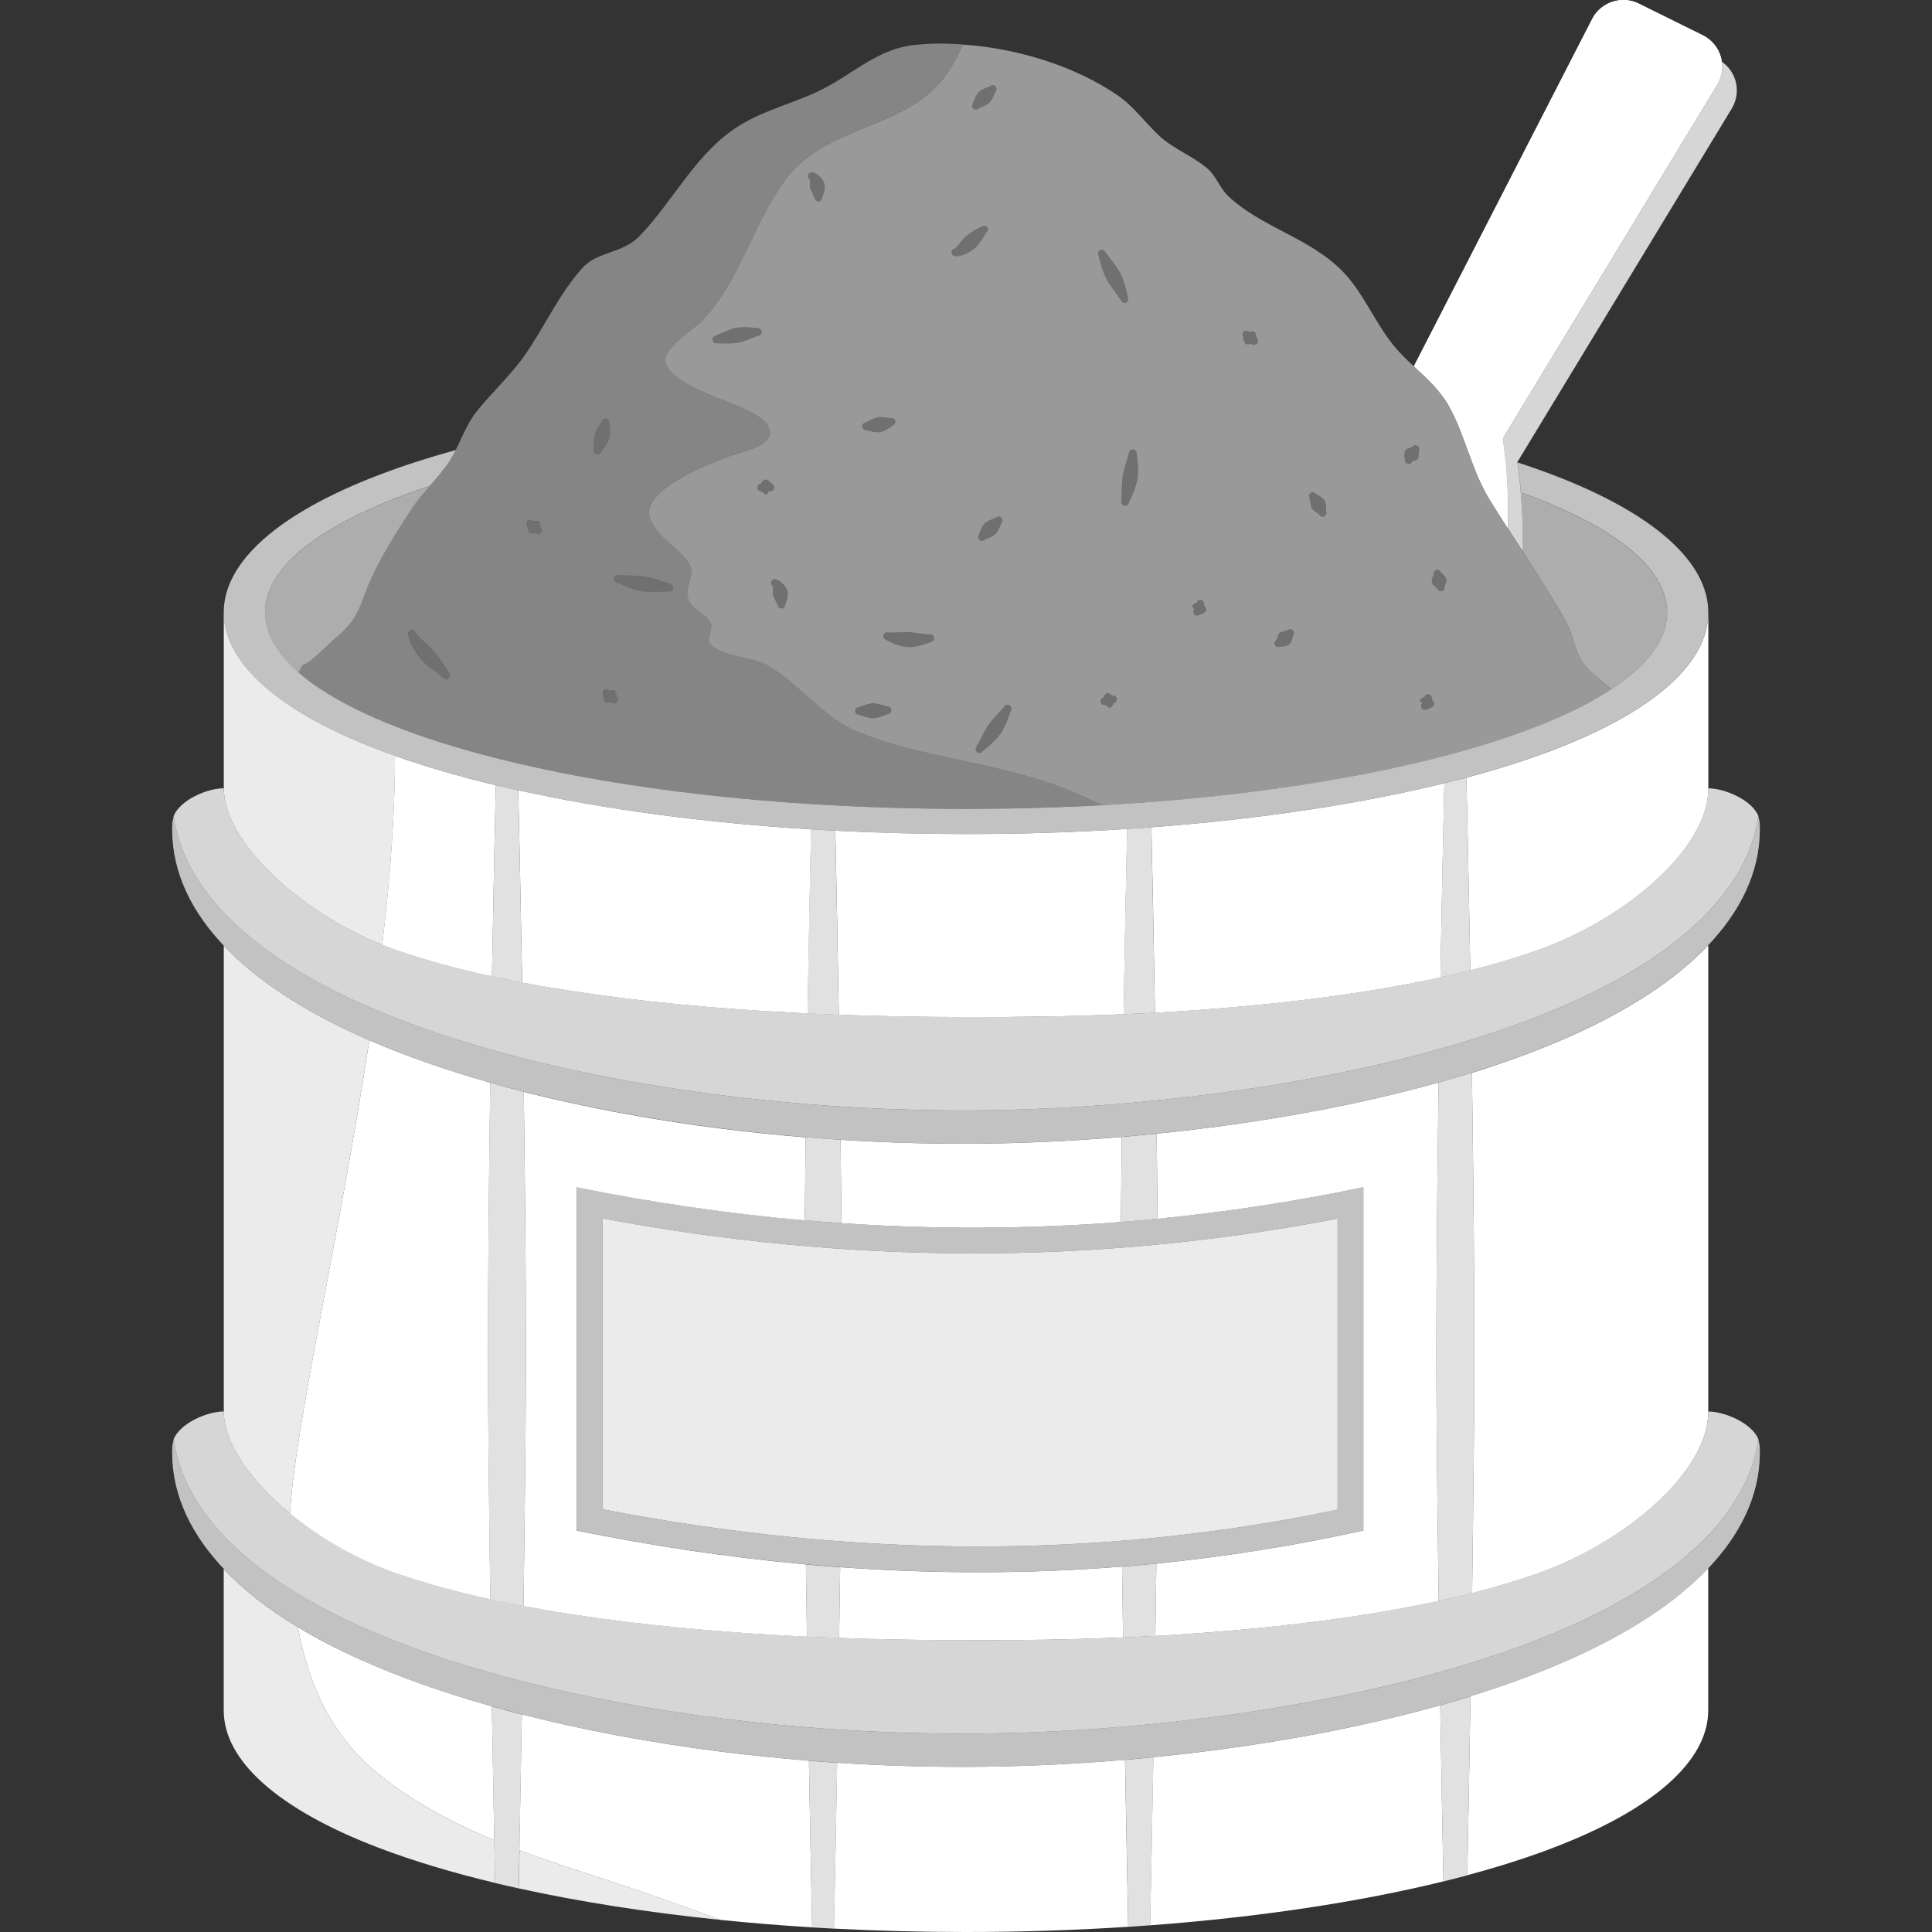
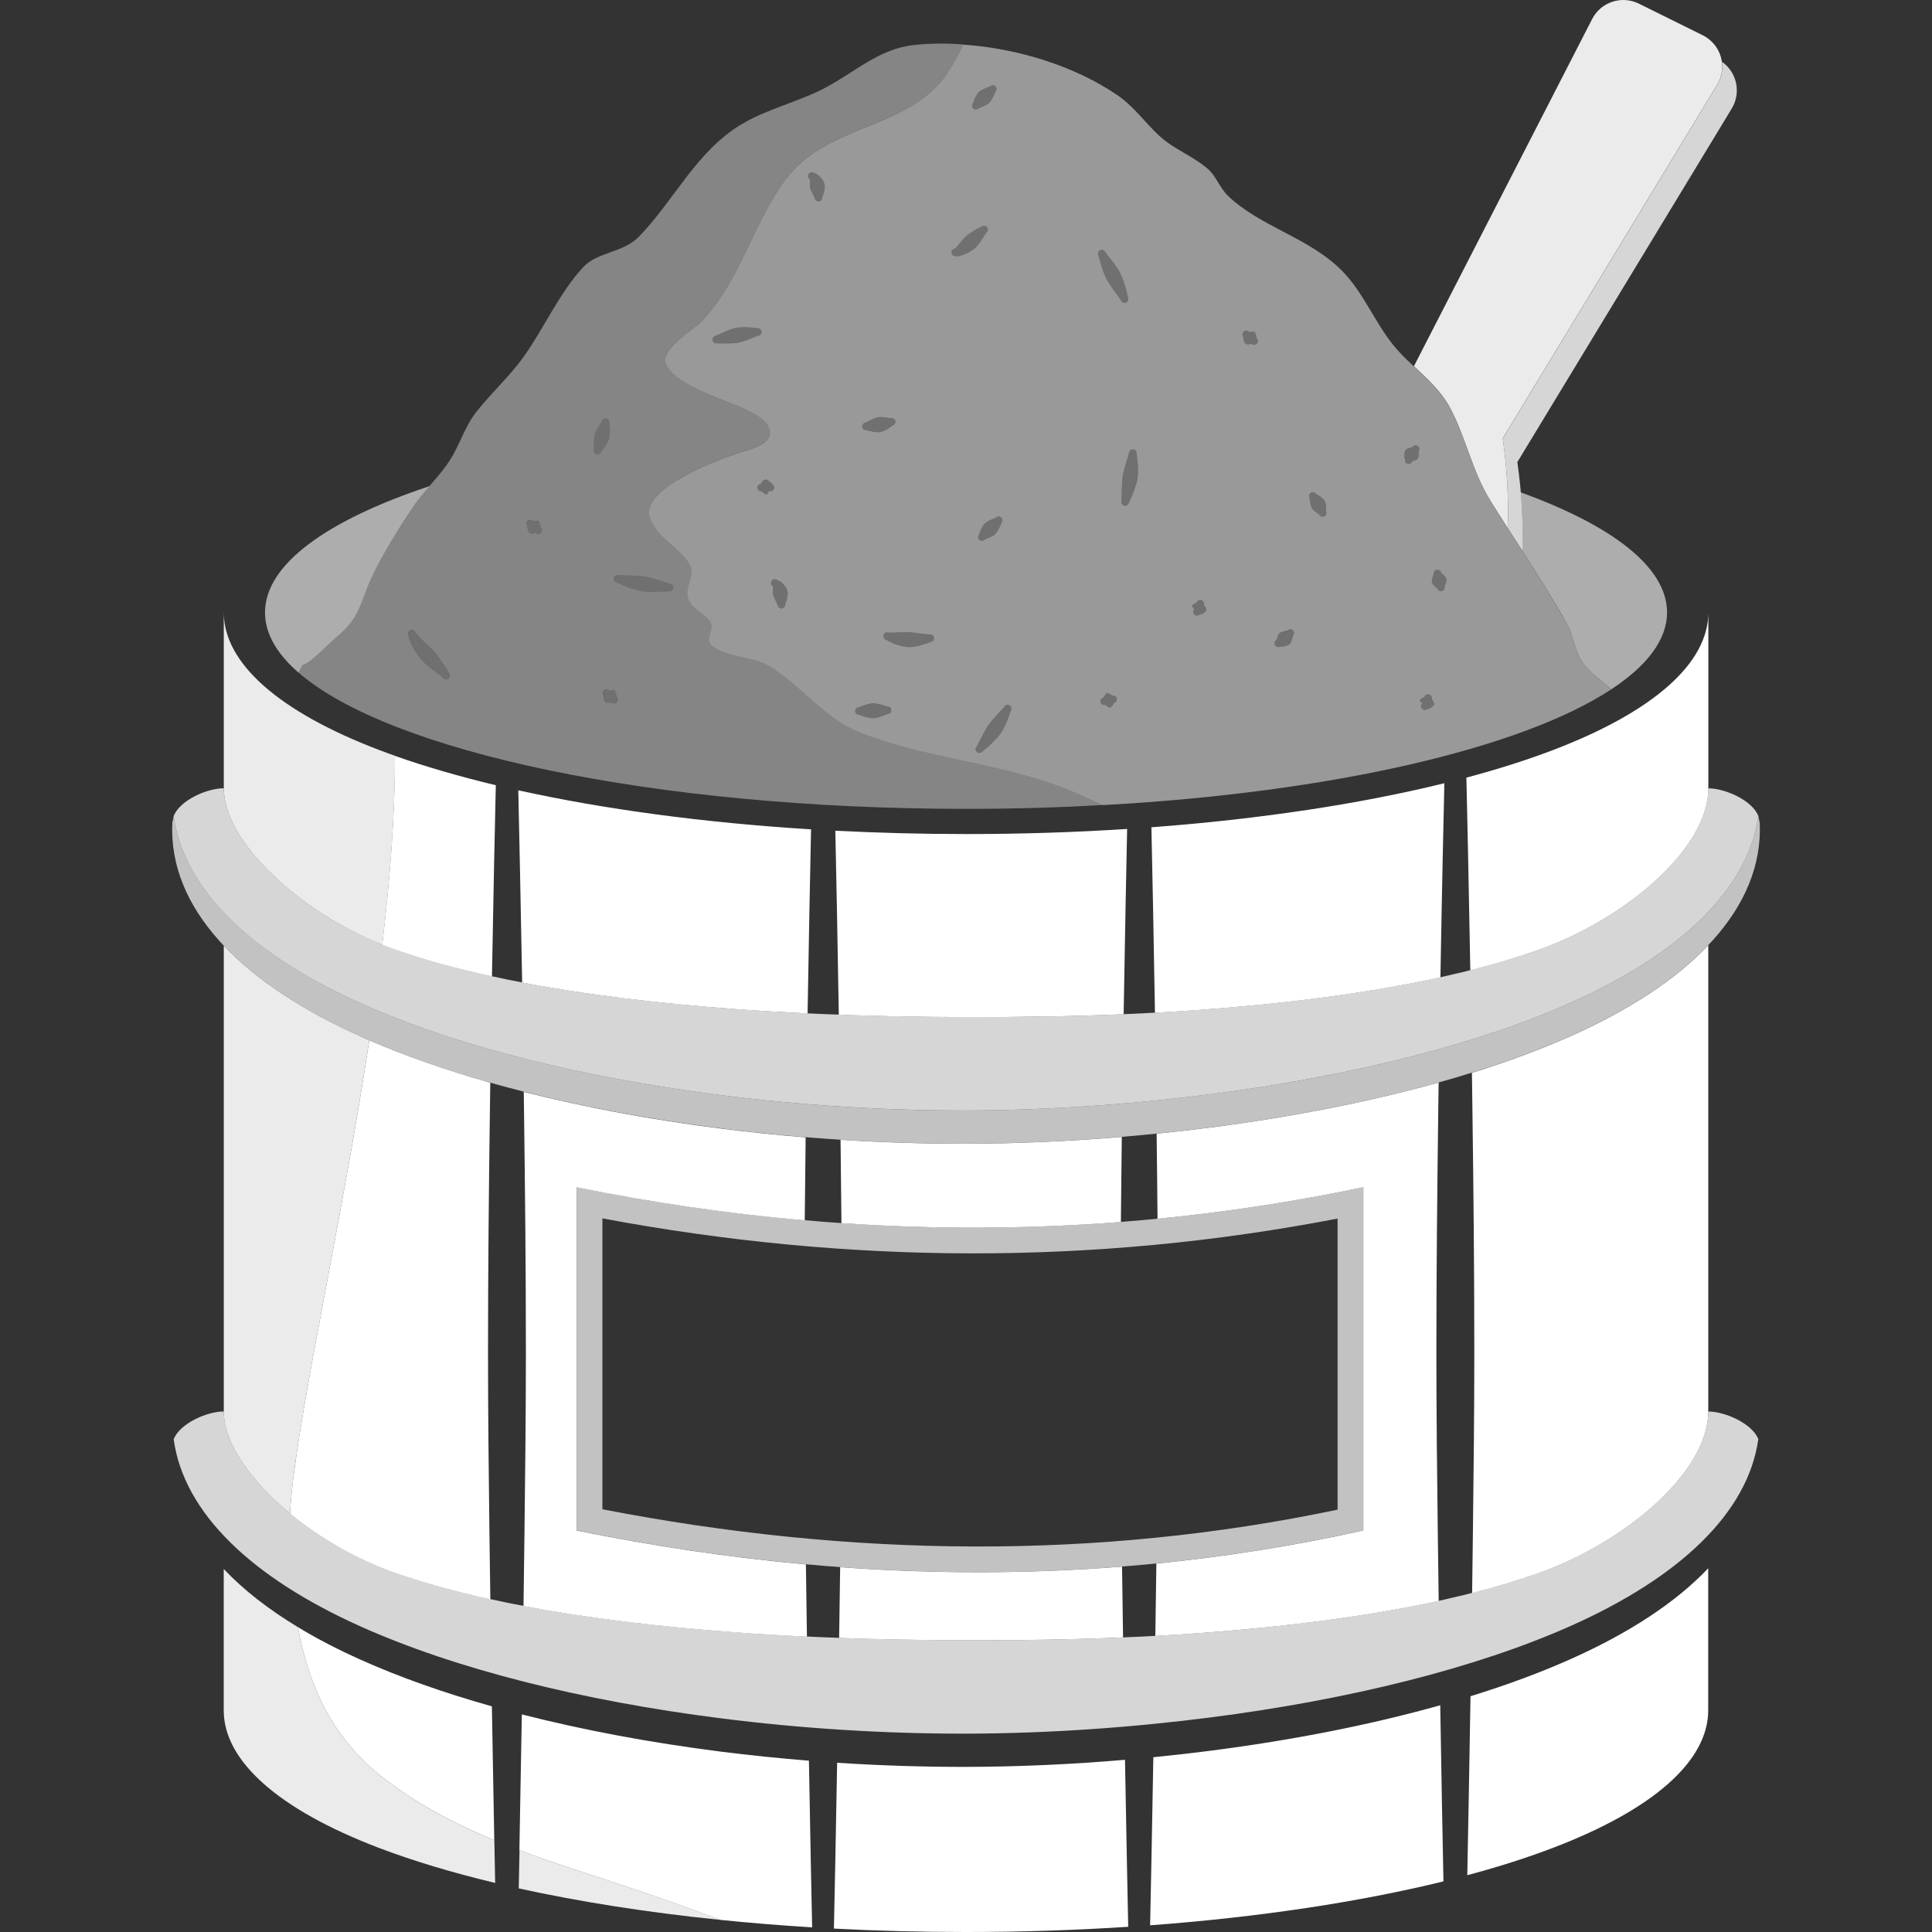
<svg xmlns="http://www.w3.org/2000/svg" viewBox="0 0 300 300">
  <rect x="0" y="0" width="300" height="300" fill="#333333" stroke="none" />
  <g fill="#fff" fill-rule="evenodd">
    <path d="m 207.7 189.23 v 45.19 c -37.45 7.85 -75.53 7.42 -114.16 -.06 v -45.17 c 38.19 7.14 76.25 7.34 114.16 .03 z m 4 -4.89 c -40.56 8.51 -81.28 8.26 -122.16 0 v 53.3 c 41.37 8.42 82.13 8.89 122.16 0 z" opacity=".7" />
-     <path d="m 207.7 189.23 v 45.19 c -37.45 7.85 -75.53 7.42 -114.16 -.06 v -45.17 c 38.19 7.14 76.25 7.34 114.16 .03 z" opacity=".9" />
    <path d="m 227.7 120.74 c .13 5.62 .37 16.36 .61 29.93 3.67 -.92 7.13 -1.95 10.37 -3.09 13.7 -4.82 26.59 -15.79 26.59 -25.16 v -27.31 c 0 7.88 -8.56 15.41 -24.02 21.32 -4.05 1.55 -8.58 2.99 -13.55 4.32 z m -166.37 -3.37 c 4.68 1.66 9.92 3.18 15.66 4.56 -.14 6.02 -.37 16.58 -.6 29.69 -5.4 -1.18 -10.44 -2.55 -15.01 -4.15 -.68 -.24 -1.36 -.49 -2.03 -.76 1.21 -10.19 1.98 -20.17 1.98 -29.34 z m 162.94 4.25 c -12.92 3.18 -28.41 5.56 -45.48 6.84 .16 7.2 .36 17.19 .55 28.8 2.29 -.12 4.56 -.27 6.81 -.43 13.52 -.99 26.31 -2.61 37.52 -5.07 .23 -13.4 .47 -24.15 .61 -30.14 z m -143.79 1.1 c .14 6.29 .37 16.86 .6 29.85 10.03 1.91 21.15 3.23 32.81 4.1 3.79 .28 7.63 .51 11.51 .7 .19 -11.48 .39 -21.39 .54 -28.59 -16.86 -1.04 -32.31 -3.16 -45.45 -6.06 z m 94.54 6 c -8.05 .52 -16.42 .79 -25.01 .79 -6.93 0 -13.71 -.18 -20.3 -.52 .16 7.22 .35 17.12 .54 28.58 6.53 .24 13.14 .35 19.76 .36 8.21 .02 16.42 -.1 24.47 -.44 .19 -11.56 .39 -21.54 .54 -28.77 z m -.82 47.82 c -7.96 .67 -16.08 1.04 -24.2 1.06 -6.52 .01 -13.04 -.2 -19.48 -.61 .05 4.22 .1 8.55 .14 12.94 14.49 .99 28.95 .94 43.39 -.18 .04 -4.48 .09 -8.9 .14 -13.21 z m 54.36 -9.97 c .03 1.97 .06 3.98 .08 6.01 .16 11.84 .29 24.64 .29 37.44 0 9.49 -.11 18.98 -.22 28.08 -.04 3.14 -.08 6.24 -.12 9.27 3.56 -.9 6.93 -1.91 10.08 -3.01 13.7 -4.82 26.59 -15.79 26.59 -25.16 v -72.42 c -5.02 5.3 -12.26 10.04 -21.31 14.08 -4.67 2.08 -9.83 4 -15.39 5.73 z m -171.23 -5.03 c 5.64 2.44 11.96 4.64 18.8 6.58 -.02 1.47 -.04 2.96 -.06 4.46 -.16 11.84 -.29 24.64 -.29 37.44 0 9.49 .11 18.98 .22 28.08 .04 3.48 .09 6.9 .14 10.24 -5.31 -1.17 -10.26 -2.52 -14.76 -4.09 -5.92 -2.07 -11.7 -5.41 -16.35 -9.23 .73 -13.48 7.72 -43.14 12.31 -73.46 z m 166.07 6.55 c -10.74 3 -22.75 5.36 -35.42 6.99 -2.76 .35 -5.56 .68 -8.38 .96 .05 4.31 .11 8.73 .14 13.21 10.66 -1.04 21.32 -2.67 31.96 -4.9 v 53.3 c -10.66 2.37 -21.37 4.07 -32.14 5.14 -.05 3.84 -.1 7.6 -.16 11.24 2.26 -.12 4.51 -.27 6.73 -.43 13.42 -.99 26.12 -2.58 37.27 -5.01 -.05 -3.42 -.1 -6.93 -.14 -10.49 -.11 -9.1 -.22 -18.59 -.22 -28.08 0 -12.8 .14 -25.6 .29 -37.44 .02 -1.51 .04 -3.01 .06 -4.49 z m -142.07 1.43 c .01 1.01 .03 2.03 .04 3.06 .16 11.84 .29 24.64 .29 37.44 0 9.49 -.11 18.98 -.22 28.08 -.05 3.84 -.1 7.62 -.15 11.29 9.97 1.89 21.01 3.19 32.58 4.06 3.76 .28 7.58 .51 11.43 .69 -.06 -3.64 -.11 -7.39 -.16 -11.22 -11.82 -1.07 -23.69 -2.84 -35.61 -5.26 v -53.3 c 11.82 2.39 23.63 4.11 35.43 5.14 .04 -4.38 .09 -8.69 .14 -12.89 -4.42 -.36 -8.8 -.82 -13.1 -1.36 -10.84 -1.37 -21.19 -3.3 -30.67 -5.71 z m 92.91 73.74 c -14.51 1.15 -29.1 1.16 -43.78 .09 -.05 3.76 -.1 7.43 -.16 10.99 6.51 .24 13.1 .34 19.69 .36 8.19 .02 16.37 -.1 24.4 -.44 -.05 -3.56 -.11 -7.24 -.16 -11 z m -127.98 9.4 c 2.95 1.79 6.21 3.48 9.74 5.06 6.03 2.71 12.9 5.13 20.38 7.24 .13 7.87 .26 14.93 .37 20.8 -6.17 -2.56 -12.14 -5.67 -17.54 -9.94 -7.6 -6 -11.26 -13.97 -12.95 -23.16 z m 182.08 10.74 c -.18 11.13 -.36 20.75 -.5 27.78 4.9 -1.31 9.38 -2.74 13.39 -4.28 15.46 -5.91 24.02 -13.44 24.02 -21.32 v -22.06 c -5.02 5.3 -12.26 10.04 -21.31 14.08 -4.72 2.11 -9.96 4.05 -15.6 5.79 z m -4.7 1.39 c -10.8 3.04 -22.91 5.42 -35.67 7.06 -2.93 .38 -5.89 .71 -8.88 1.01 -.2 11.66 -.39 20.9 -.5 26.1 17.09 -1.27 32.61 -3.65 45.55 -6.82 -.14 -6.82 -.32 -16.3 -.5 -27.35 z m -142.99 22.51 c .11 -5.86 .24 -13.03 .38 -21.09 9.57 2.45 20.02 4.4 30.97 5.79 4.46 .56 9.01 1.03 13.61 1.4 .2 11.65 .39 20.82 .5 25.88 -4.88 -.3 -9.63 -.69 -14.25 -1.16 -5.54 -2.09 -11.11 -4.05 -16.73 -5.89 -4.79 -1.57 -9.67 -3.12 -14.48 -4.93 z m 94.05 -14.04 c -8.12 .7 -16.41 1.08 -24.71 1.1 -6.7 .01 -13.39 -.21 -20 -.64 -.2 11.65 -.39 20.79 -.5 25.75 6.65 .35 13.5 .53 20.5 .53 8.66 0 17.1 -.28 25.2 -.81 -.11 -5.09 -.29 -14.28 -.5 -25.93 z" />
    <path d="m 59.35 146.7 c -12.92 -5.17 -24.6 -16.03 -24.6 -24.29 v -27.31 c 0 7.88 8.56 15.41 24.02 21.32 .84 .32 1.69 .63 2.57 .94 0 9.16 -.77 19.14 -1.98 29.34 z m -14.32 88.3 c -6.11 -5.02 -10.28 -10.89 -10.28 -15.82 v -72.33 c 5.01 5.3 12.24 10.05 21.26 14.1 .44 .2 .88 .39 1.33 .59 -4.59 30.32 -11.57 59.98 -12.31 73.46 z m 31.73 50.76 c .05 2.42 .09 4.63 .13 6.62 -6.77 -1.62 -12.86 -3.46 -18.13 -5.47 -15.46 -5.91 -24.02 -13.44 -24.02 -21.32 v -21.96 c 3.05 3.23 6.92 6.25 11.52 9.03 1.69 9.19 5.35 17.16 12.95 23.16 5.4 4.27 11.37 7.39 17.54 9.94 z m 3.9 1.54 c 4.8 1.81 9.68 3.36 14.48 4.93 5.62 1.84 11.19 3.79 16.73 5.89 -11.4 -1.16 -21.95 -2.83 -31.32 -4.89 .04 -1.78 .08 -3.76 .12 -5.92 z" opacity=".9" />
-     <path d="m 227.7 120.74 c -1.12 .3 -2.27 .59 -3.43 .88 -.14 5.98 -.38 16.74 -.61 30.14 1.58 -.35 3.13 -.71 4.65 -1.09 -.24 -13.57 -.48 -24.3 -.61 -29.93 z m -150.71 1.18 c -.14 6.02 -.37 16.58 -.6 29.69 1.53 .33 3.09 .65 4.68 .96 -.22 -12.98 -.45 -23.56 -.6 -29.85 -1.18 -.26 -2.34 -.53 -3.49 -.8 z m 101.79 6.54 c -1.25 .09 -2.5 .18 -3.77 .26 -.16 7.23 -.36 17.21 -.54 28.77 1.63 -.07 3.24 -.14 4.86 -.23 -.19 -11.6 -.39 -21.6 -.55 -28.8 z m -52.86 .32 c -.16 7.2 -.35 17.11 -.54 28.59 1.61 .08 3.23 .14 4.86 .2 -.19 -11.45 -.38 -21.36 -.54 -28.58 -1.27 -.07 -2.53 -.14 -3.78 -.22 z m 53.67 47.26 c -1.79 .18 -3.59 .35 -5.4 .5 -.05 4.31 -.1 8.73 -.14 13.21 1.9 -.15 3.79 -.31 5.69 -.5 -.04 -4.48 -.09 -8.9 -.14 -13.21 z m -54.49 .55 c -.05 4.21 -.1 8.52 -.14 12.89 1.9 .17 3.8 .31 5.7 .44 -.04 -4.39 -.09 -8.72 -.14 -12.94 -1.81 -.12 -3.62 -.25 -5.42 -.4 z m 103.45 -10.02 c -1.69 .52 -3.41 1.03 -5.16 1.52 -.02 1.48 -.04 2.98 -.06 4.49 -.16 11.84 -.29 24.64 -.29 37.44 0 9.49 .11 18.98 .22 28.08 .05 3.57 .09 7.07 .14 10.49 1.77 -.39 3.5 -.79 5.19 -1.22 .04 -3.04 .08 -6.13 .12 -9.27 .11 -9.1 .22 -18.59 .22 -28.08 0 -12.8 -.14 -25.6 -.29 -37.44 -.03 -2.03 -.06 -4.04 -.08 -6.01 z m -152.43 1.55 c -.02 1.47 -.04 2.96 -.06 4.46 -.16 11.84 -.29 24.64 -.29 37.44 0 9.49 .11 18.98 .22 28.08 .04 3.48 .09 6.9 .14 10.24 1.69 .37 3.41 .72 5.16 1.05 .05 -3.68 .1 -7.45 .15 -11.29 .11 -9.1 .22 -18.59 .22 -28.08 0 -12.8 -.14 -25.6 -.29 -37.44 -.01 -1.03 -.03 -2.05 -.04 -3.06 -1.77 -.45 -3.5 -.91 -5.2 -1.4 z m 103.43 74.67 c -1.77 .18 -3.55 .33 -5.32 .48 .05 3.76 .1 7.44 .16 11 1.68 -.07 3.35 -.15 5.01 -.24 .05 -3.64 .11 -7.4 .16 -11.24 z m -54.41 .13 c .05 3.84 .1 7.59 .16 11.22 1.66 .08 3.33 .15 5 .21 .05 -3.56 .11 -7.24 .16 -10.99 -1.77 -.13 -3.54 -.28 -5.32 -.44 z m 103.2 20.49 c -1.54 .48 -3.1 .94 -4.7 1.39 .18 11.05 .36 20.52 .5 27.35 1.26 -.31 2.49 -.63 3.7 -.95 .14 -7.03 .32 -16.65 .5 -27.78 z m -151.96 1.56 c .18 11.11 .36 20.62 .5 27.42 1.2 .29 2.42 .57 3.66 .84 .13 -6.6 .31 -15.98 .49 -27.01 -1.58 -.4 -3.12 -.82 -4.65 -1.25 z m 102.71 7.89 c -1.46 .15 -2.92 .28 -4.39 .41 .2 11.65 .39 20.84 .5 25.93 1.14 -.07 2.27 -.15 3.4 -.24 .11 -5.2 .3 -14.44 .5 -26.1 z m -53.48 .55 c .2 11.65 .39 20.82 .5 25.88 1.12 .07 2.25 .13 3.39 .19 .11 -4.97 .29 -14.1 .5 -25.75 -1.46 -.1 -2.92 -.2 -4.38 -.32 z" opacity=".85" />
    <path d="m 273.03 126.68 c -1.59 11.44 -12.17 21.46 -29.08 29 -14.73 6.57 -34.4 11.47 -55.97 14.23 -12.25 1.57 -25.11 2.49 -37.98 2.52 s -25.74 -.82 -37.99 -2.37 c -21.59 -2.73 -41.27 -7.67 -56 -14.27 -16.9 -7.58 -27.47 -17.63 -29.04 -29.07 l -.21 1.03 c -.63 13.15 10.35 24.72 29.25 33.2 14.73 6.61 34.41 11.54 56 14.27 12.25 1.55 25.12 2.39 37.99 2.37 12.87 -.03 25.73 -.95 37.98 -2.52 21.57 -2.77 41.24 -7.66 55.97 -14.23 18.89 -8.43 29.89 -19.95 29.3 -33.08 z" opacity=".7" />
    <path d="m 26.97 126.72 c 1.57 11.45 12.14 21.5 29.04 29.07 14.73 6.61 34.41 11.54 56 14.27 12.25 1.55 25.12 2.39 37.99 2.37 12.87 -.03 25.73 -.95 37.98 -2.52 21.57 -2.77 41.24 -7.66 55.97 -14.23 16.9 -7.54 27.49 -17.56 29.08 -29 -1 -2.44 -5.19 -4.27 -7.77 -4.27 0 9.38 -12.88 20.34 -26.59 25.16 -14.05 4.94 -32.5 7.78 -52.53 9.25 -11.7 .86 -23.91 1.13 -36.14 1.1 -12.22 -.03 -24.43 -.38 -36.12 -1.26 -20.02 -1.51 -38.45 -4.3 -52.5 -9.21 -13.7 -4.79 -26.63 -16.36 -26.63 -25.05 -2.6 0 -6.81 1.85 -7.78 4.31 z" opacity=".8" />
    <path d="m 26.97 223.49 c 1.57 11.45 12.14 21.5 29.04 29.07 14.73 6.61 34.41 11.54 56 14.27 12.25 1.55 25.12 2.39 37.99 2.37 12.87 -.03 25.73 -.95 37.98 -2.52 21.57 -2.77 41.24 -7.66 55.97 -14.23 16.9 -7.54 27.49 -17.56 29.08 -29 -1 -2.44 -5.19 -4.27 -7.77 -4.27 0 9.38 -12.88 20.34 -26.59 25.16 -14.05 4.94 -32.5 7.78 -52.53 9.25 -11.7 .86 -23.91 1.13 -36.14 1.1 -12.22 -.03 -24.43 -.38 -36.12 -1.26 -20.02 -1.51 -38.45 -4.3 -52.5 -9.21 -13.7 -4.79 -26.63 -16.36 -26.63 -25.05 -2.6 0 -6.81 1.85 -7.78 4.31 z" opacity=".8" />
-     <path d="m 273.03 223.45 c -1.59 11.44 -12.17 21.46 -29.08 29 -14.73 6.57 -34.4 11.47 -55.97 14.23 -12.25 1.57 -25.11 2.49 -37.98 2.52 s -25.74 -.82 -37.99 -2.37 c -21.59 -2.73 -41.27 -7.67 -56 -14.27 -16.9 -7.58 -27.47 -17.63 -29.04 -29.07 l -.21 1.03 c -.63 13.15 10.35 24.72 29.25 33.2 14.73 6.61 34.41 11.54 56 14.27 12.25 1.55 25.12 2.39 37.99 2.37 12.87 -.03 25.73 -.95 37.98 -2.52 21.57 -2.77 41.24 -7.66 55.97 -14.23 18.89 -8.43 29.89 -19.95 29.3 -33.08 z" opacity=".7" />
    <path d="m 151.98 16.82 c .36 -.19 .68 -.26 1.04 -.46 .21 -.12 .43 -.23 .6 -.41 .18 -.18 .31 -.39 .44 -.62 .22 -.38 .35 -.71 .51 -1.11 .22 -.23 .21 -.61 -.02 -.83 s -.61 -.21 -.83 .02 c -.37 .18 -.69 .26 -1.06 .45 -.23 .12 -.45 .23 -.63 .4 -.19 .18 -.33 .4 -.46 .62 -.22 .39 -.33 .73 -.48 1.15 -.21 .25 -.18 .62 .06 .83 .25 .21 .62 .18 .83 -.06 z m -26.27 10.97 c .12 .22 .02 .43 .05 .68 .01 .11 -.02 .22 -.01 .33 s 0 .23 .03 .34 c .07 .27 .21 .49 .31 .74 .14 .34 .29 .57 .42 .85 .02 .32 .29 .57 .62 .55 .32 -.02 .57 -.3 .55 -.62 .12 -.37 .26 -.71 .34 -1.16 .05 -.28 .07 -.57 .01 -.85 -.07 -.32 -.2 -.6 -.4 -.85 -.36 -.45 -.68 -.78 -1.21 -.93 -.25 -.2 -.62 -.16 -.82 .09 s -.16 .62 .09 .82 z m 22.64 11.97 c .42 .11 1.03 -.08 1.79 -.43 .29 -.13 .58 -.3 .87 -.51 .2 -.14 .39 -.29 .56 -.46 s .32 -.35 .46 -.54 c .23 -.3 .42 -.59 .6 -.87 .24 -.36 .38 -.66 .53 -.83 .26 -.19 .32 -.55 .13 -.82 -.19 -.26 -.55 -.32 -.82 -.13 -.36 .14 -.95 .45 -1.63 .91 -.31 .2 -.63 .41 -.92 .67 -.21 .19 -.38 .4 -.56 .6 -.19 .22 -.34 .43 -.5 .62 -.17 .2 -.28 .38 -.42 .49 -.05 .04 -.05 .11 -.09 .13 -.32 0 -.59 .26 -.59 .59 s .26 .59 .59 .59 z m 22.2 -.15 c .22 .8 .41 1.57 .69 2.35 .18 .5 .38 .99 .63 1.46 .25 .46 .55 .89 .85 1.32 .45 .66 .92 1.25 1.36 1.93 .12 .3 .47 .44 .76 .32 .3 -.12 .44 -.47 .32 -.76 -.18 -.82 -.36 -1.6 -.63 -2.38 -.18 -.51 -.36 -1.01 -.61 -1.49 -.25 -.47 -.55 -.91 -.86 -1.34 -.47 -.66 -.98 -1.23 -1.45 -1.89 -.14 -.29 -.49 -.42 -.78 -.28 s -.42 .49 -.28 .78 z m -52.94 11.36 c -.7 -.09 -1.35 -.17 -2.06 -.16 -.45 0 -.9 .03 -1.34 .12 s -.85 .25 -1.26 .41 c -.64 .25 -1.21 .54 -1.83 .81 -.32 .06 -.53 .37 -.46 .69 .06 .32 .37 .53 .69 .46 .68 .02 1.33 .05 2.02 .02 .44 -.02 .87 -.04 1.3 -.12 .42 -.08 .83 -.22 1.23 -.36 .64 -.22 1.2 -.49 1.83 -.7 .32 -.03 .56 -.32 .53 -.64 s -.32 -.56 -.64 -.53 z m 75.45 1.32 c -.03 .33 .03 .41 .14 .76 .04 .13 .1 .25 .21 .33 .14 .1 .28 .07 .44 .08 .23 .01 .28 -.07 .49 -.07 .24 .22 .61 .2 .83 -.04 s .2 -.61 -.04 -.83 c -.04 -.32 -.05 -.43 -.2 -.77 -.03 -.08 -.06 -.16 -.13 -.21 -.06 -.05 -.13 -.05 -.21 -.06 -.1 -.02 -.15 .02 -.25 .02 -.18 -.01 -.2 .09 -.37 .07 -.2 -.26 -.57 -.3 -.82 -.1 s -.3 .57 -.1 .82 z m -54.79 12.63 c -.44 -.02 -.79 -.12 -1.22 -.14 -.26 -.01 -.52 -.03 -.77 .02 -.26 .05 -.49 .16 -.74 .26 -.41 .17 -.72 .37 -1.13 .56 -.32 .03 -.56 .32 -.53 .64 s .32 .56 .64 .53 c .45 .11 .82 .22 1.29 .28 .29 .04 .57 .06 .86 .02 .29 -.05 .56 -.16 .82 -.29 .43 -.22 .74 -.46 1.13 -.75 .31 -.09 .48 -.42 .39 -.73 s -.42 -.48 -.73 -.39 z m 81.03 6.7 c .13 -.1 .23 -.03 .38 -.12 .09 -.05 .17 -.04 .27 -.11 .07 -.05 .15 -.09 .21 -.17 .06 -.09 .07 -.18 .09 -.28 .08 -.38 .05 -.58 .05 -.89 .18 -.27 .1 -.63 -.17 -.81 s -.63 -.1 -.81 .17 c -.24 .1 -.4 .08 -.68 .22 -.14 .07 -.28 .14 -.38 .27 -.11 .14 -.15 .31 -.16 .48 -.03 .41 -.06 .61 .07 .94 -.08 .31 .11 .63 .42 .71 s .63 -.11 .71 -.42 z m -99.9 4.61 c .28 .12 .62 0 .75 -.29 .14 -.29 .02 -.64 -.28 -.78 -.09 -.28 -.24 -.19 -.46 -.45 -.07 -.08 -.11 -.07 -.2 -.13 -.13 -.08 -.25 -.11 -.41 -.11 -.05 0 -.09 .02 -.13 .04 -.12 .07 -.17 .11 -.26 .21 -.17 .19 -.15 .25 -.27 .41 -.32 .03 -.56 .31 -.53 .63 s .31 .56 .63 .53 c .21 .17 .26 .25 .59 .41 .06 .03 .11 .08 .18 .07 .08 -.01 .1 -.09 .17 -.13 .04 -.03 .02 -.07 .06 -.1 .07 -.06 .02 -.24 .07 -.17 .04 .06 .1 -.1 .09 -.14 z m 55.92 -5.92 c -.2 .75 -.45 1.45 -.65 2.21 -.13 .49 -.26 .97 -.34 1.47 s -.09 1 -.12 1.5 c -.04 .78 -.03 1.53 -.07 2.31 -.08 .31 .12 .63 .43 .71 s .63 -.12 .71 -.43 c .33 -.73 .66 -1.43 .92 -2.2 .17 -.5 .33 -1 .42 -1.52 s .1 -1.05 .09 -1.58 c -.01 -.81 -.12 -1.58 -.22 -2.38 .02 -.32 -.22 -.6 -.55 -.62 -.32 -.02 -.6 .22 -.62 .55 z m 30.58 9.11 c .02 -.4 .04 -.68 -.03 -1.08 -.04 -.22 -.09 -.44 -.21 -.63 s -.28 -.33 -.46 -.47 c -.3 -.23 -.55 -.35 -.86 -.54 -.18 -.27 -.54 -.34 -.81 -.16 s -.34 .54 -.16 .81 c .06 .36 .05 .62 .14 .98 .05 .2 .08 .39 .18 .56 s .24 .29 .39 .42 c .26 .24 .5 .33 .76 .56 .13 .3 .47 .44 .77 .31 s .44 -.47 .31 -.77 z m -52.99 4.37 c .36 -.19 .68 -.26 1.04 -.46 .22 -.12 .43 -.23 .6 -.41 .18 -.18 .31 -.39 .44 -.62 .22 -.38 .35 -.71 .51 -1.11 .22 -.23 .21 -.61 -.02 -.83 -.24 -.22 -.61 -.21 -.83 .02 -.37 .18 -.69 .26 -1.06 .46 -.23 .12 -.45 .23 -.63 .4 -.19 .18 -.33 .4 -.46 .62 -.22 .39 -.33 .73 -.48 1.15 -.21 .25 -.18 .61 .06 .83 .25 .21 .61 .18 .82 -.06 z m 71.39 7.3 c .11 -.31 .21 -.45 .26 -.77 .03 -.16 .06 -.31 .02 -.46 -.04 -.16 -.15 -.26 -.25 -.39 -.19 -.24 -.34 -.31 -.55 -.53 -.07 -.32 -.37 -.52 -.69 -.46 s -.52 .37 -.46 .69 c -.12 .3 -.2 .46 -.26 .77 -.03 .17 -.07 .32 -.03 .48 s .13 .28 .24 .4 c .2 .25 .36 .32 .59 .53 .08 .31 .39 .51 .71 .43 .31 -.08 .51 -.39 .43 -.71 z m -104.34 -.1 c .12 .22 .02 .43 .05 .68 .01 .11 -.02 .22 -.01 .33 s 0 .23 .03 .34 c .07 .27 .21 .49 .31 .74 .14 .34 .29 .57 .42 .85 .02 .32 .29 .57 .62 .55 .32 -.02 .57 -.29 .55 -.62 .12 -.37 .26 -.71 .34 -1.16 .05 -.28 .07 -.57 .01 -.85 -.07 -.32 -.2 -.61 -.4 -.85 -.36 -.44 -.68 -.78 -1.21 -.93 -.25 -.2 -.62 -.16 -.82 .09 s -.16 .62 .09 .82 z m 65.54 3.55 c -.25 .2 -.29 .56 -.09 .82 .2 .25 .57 .3 .82 .1 .11 .02 .09 -.06 .2 -.05 .29 0 .29 -.14 .6 -.32 .13 -.07 .21 -.17 .26 -.32 .04 -.13 0 -.23 -.05 -.36 -.12 -.3 -.21 -.3 -.31 -.49 .1 -.31 -.08 -.64 -.38 -.73 s -.64 .07 -.73 .38 c -.22 .12 -.31 .11 -.59 .35 -.05 .04 -.11 .06 -.13 .13 -.02 .05 .02 .1 .03 .15 .03 .15 .34 .2 .21 .23 -.05 .01 .08 .1 .07 .06 0 -.03 .05 .06 .04 .03 0 -.03 .03 .03 .04 .04 z m -47.91 4.81 c .66 .36 1.3 .66 2.01 .87 .47 .14 .95 .23 1.44 .25 s .97 -.05 1.44 -.15 c .72 -.15 1.37 -.38 2.06 -.64 .32 -.05 .54 -.35 .49 -.67 s -.35 -.54 -.67 -.49 c -.68 -.03 -1.3 -.15 -1.97 -.22 -.42 -.05 -.84 -.12 -1.26 -.14 s -.84 .01 -1.26 .02 c -.66 .02 -1.28 .09 -1.95 .04 -.31 -.09 -.64 .09 -.73 .4 s .09 .64 .4 .73 z m 61.19 1.05 c .37 .01 .59 -.02 .95 -.12 .19 -.05 .36 -.13 .51 -.26 .14 -.13 .21 -.29 .29 -.47 .13 -.31 .15 -.51 .23 -.83 .23 -.23 .23 -.6 0 -.83 s -.6 -.23 -.83 0 c -.31 .08 -.51 .09 -.81 .21 -.15 .06 -.3 .1 -.43 .2 -.07 .06 -.11 .14 -.16 .22 -.06 .09 -.08 .17 -.12 .26 -.11 .23 -.1 .38 -.21 .6 -.28 .16 -.38 .52 -.21 .8 .16 .28 .52 .38 .8 .21 z m -27.17 9.06 c .34 .24 .32 .27 .49 .35 .16 .07 .21 .09 .32 .07 .08 -.02 .13 -.07 .24 -.2 .13 -.16 .12 -.19 .31 -.51 .32 -.07 .51 -.38 .44 -.7 s -.38 -.51 -.7 -.44 c -.31 -.2 -.31 -.24 -.5 -.32 -.16 -.07 -.22 -.1 -.3 -.08 -.1 .02 -.12 .07 -.23 .18 -.13 .14 -.1 .16 -.32 .51 -.32 .06 -.52 .37 -.46 .69 s .37 .52 .69 .46 z m 49.27 -.26 c -.25 .2 -.29 .56 -.09 .82 .2 .25 .57 .3 .82 .1 .1 .02 .09 -.06 .2 -.05 .29 0 .29 -.14 .6 -.32 .13 -.07 .21 -.17 .26 -.32 .04 -.13 0 -.23 -.05 -.36 -.12 -.3 -.21 -.3 -.31 -.49 .1 -.31 -.08 -.64 -.38 -.73 s -.64 .08 -.73 .38 c -.22 .11 -.31 .11 -.59 .35 -.05 .04 -.11 .06 -.13 .13 -.02 .05 .02 .1 .03 .15 .03 .15 .34 .2 .21 .23 -.05 .01 .08 .1 .07 .05 0 -.03 .05 .06 .04 .03 0 -.03 .03 .03 .04 .04 z m -87.5 1.79 c .47 .16 .87 .32 1.35 .43 .3 .06 .6 .12 .9 .11 .31 -.01 .59 -.09 .89 -.17 .47 -.13 .86 -.31 1.32 -.48 .32 -.01 .57 -.28 .56 -.61 -.01 -.32 -.28 -.57 -.61 -.56 -.47 -.13 -.87 -.28 -1.34 -.37 -.3 -.06 -.58 -.12 -.88 -.12 -.3 .01 -.59 .08 -.88 .15 -.47 .12 -.85 .3 -1.31 .45 -.32 0 -.59 .26 -.59 .59 s .26 .59 .59 .59 z m 22.57 -1.23 c -.51 .59 -1.04 1.11 -1.55 1.7 -.33 .38 -.66 .76 -.94 1.17 -.29 .42 -.52 .86 -.76 1.3 -.38 .69 -.69 1.36 -1.07 2.04 -.21 .25 -.17 .62 .08 .82 .25 .21 .62 .17 .82 -.08 .62 -.52 1.21 -1 1.78 -1.58 .37 -.38 .74 -.76 1.04 -1.19 .31 -.43 .55 -.9 .77 -1.38 .35 -.74 .58 -1.47 .85 -2.24 .16 -.28 .06 -.64 -.22 -.8 s -.64 -.06 -.8 .22 z m -6.4 -102.83 c 8.46 .56 17.43 3.36 24.02 7.89 2.48 1.7 4.24 4.22 6.42 6.25 2.26 2.1 5.18 3.11 7.5 5.1 1.37 1.17 1.9 2.99 3.17 4.22 5.08 4.87 12.62 6.48 17.74 11.67 3.27 3.31 5.04 7.93 7.97 11.55 2.7 3.33 6.56 5.73 8.66 9.52 2.56 4.63 3.51 10 6.36 14.6 3.96 6.38 8.17 12.47 11.86 19.05 1.04 1.86 1.19 4.01 2.3 5.83 .99 1.61 3.05 2.97 4.65 4.43 -13.89 9.14 -43.25 16.01 -78.85 17.97 l -3.76 -1.7 c -11.12 -4.98 -23.43 -5.27 -34.48 -9.79 -5.11 -2.09 -8.98 -7.33 -13.7 -10.16 -2.57 -1.54 -6.9 -1.27 -9.01 -3.32 -.91 -.88 .58 -2.41 -.11 -3.52 -.94 -1.52 -3.19 -2.09 -3.52 -4.02 -.3 -1.75 1.33 -3.37 .25 -5.06 -1.66 -2.6 -5.09 -4.05 -6.1 -7.11 -1.52 -4.59 11.26 -9.19 13.86 -10.02 1.4 -.45 4.7 -1.16 4.79 -3.1 .1 -1.92 -2.62 -3.11 -3.99 -3.79 -2.93 -1.46 -10.89 -3.66 -12.19 -7.03 -.84 -2.17 4.41 -5.28 5.64 -6.57 5.96 -6.31 7.88 -15.02 12.9 -21.87 6.71 -9.16 19.96 -7.59 25.78 -17.54 .66 -1.13 1.32 -2.29 1.83 -3.48 z" opacity=".5" />
    <path d="m 93.45 65.46 c -.24 .43 -.5 .77 -.73 1.21 -.14 .27 -.28 .53 -.36 .82 s -.1 .59 -.12 .9 c -.04 .5 -.01 .93 -.03 1.42 -.11 .31 .05 .64 .36 .75 s .64 -.06 .75 -.36 c .3 -.41 .59 -.76 .85 -1.2 .16 -.28 .32 -.56 .41 -.87 s .12 -.63 .13 -.95 c .01 -.52 -.06 -.97 -.11 -1.48 .06 -.32 -.14 -.63 -.46 -.69 s -.63 .14 -.69 .46 z m -11.54 16.23 c -.03 .33 .03 .41 .14 .76 .04 .13 .1 .25 .21 .33 .14 .1 .28 .07 .44 .08 .23 .01 .28 -.07 .49 -.07 .24 .22 .61 .2 .83 -.04 s .2 -.61 -.04 -.83 c -.04 -.32 -.05 -.43 -.2 -.77 -.03 -.08 -.06 -.16 -.13 -.21 -.06 -.05 -.14 -.05 -.21 -.06 -.1 -.02 -.15 .02 -.25 .02 -.18 -.01 -.2 .09 -.37 .07 -.2 -.26 -.57 -.3 -.82 -.1 -.26 .2 -.3 .57 -.1 .82 z m 13.89 8.77 c .79 .35 1.53 .69 2.35 .96 .53 .17 1.07 .32 1.62 .41 .55 .08 1.1 .09 1.66 .1 .85 .01 1.65 -.06 2.5 -.09 .32 .04 .61 -.18 .66 -.5 .04 -.32 -.18 -.61 -.5 -.66 -.8 -.25 -1.56 -.52 -2.37 -.75 -.52 -.14 -1.04 -.29 -1.58 -.38 -.53 -.09 -1.07 -.11 -1.61 -.14 -.83 -.05 -1.62 -.02 -2.45 -.07 -.31 -.08 -.63 .11 -.71 .43 -.08 .31 .11 .63 .43 .71 z m -32.37 8.21 c .15 .68 .44 1.36 .83 2.08 .23 .41 .49 .81 .79 1.2 .21 .28 .43 .55 .68 .8 .24 .25 .5 .48 .76 .69 .85 .7 1.71 1.27 2.37 1.87 .2 .25 .57 .3 .82 .09 .25 -.2 .3 -.57 .1 -.82 -.31 -.57 -.68 -1.16 -1.13 -1.8 -.26 -.37 -.53 -.73 -.81 -1.1 -.17 -.21 -.33 -.42 -.51 -.61 -.27 -.29 -.56 -.56 -.84 -.83 -.29 -.28 -.57 -.53 -.84 -.79 -.44 -.43 -.84 -.81 -1.13 -1.25 -.13 -.3 -.47 -.44 -.77 -.31 s -.44 .47 -.31 .77 z m 30.3 9.35 c -.03 .33 .03 .41 .14 .76 .04 .13 .1 .25 .21 .33 .14 .1 .28 .07 .44 .08 .24 .01 .28 -.07 .49 -.07 .24 .22 .61 .2 .83 -.04 s .2 -.61 -.04 -.83 c -.04 -.32 -.05 -.43 -.2 -.77 -.03 -.08 -.06 -.16 -.13 -.21 -.06 -.05 -.14 -.05 -.21 -.06 -.1 -.02 -.15 .02 -.25 .02 -.18 -.01 -.2 .09 -.37 .07 -.2 -.25 -.57 -.3 -.82 -.1 -.26 .2 -.3 .57 -.1 .82 z m 55.82 -101.11 c -.51 1.19 -1.17 2.35 -1.83 3.48 -5.82 9.96 -19.07 8.38 -25.78 17.54 -5.01 6.85 -6.94 15.56 -12.9 21.87 -1.22 1.3 -6.48 4.4 -5.64 6.57 1.3 3.37 9.26 5.56 12.19 7.03 1.37 .69 4.09 1.87 3.99 3.79 -.1 1.94 -3.39 2.66 -4.79 3.1 -2.6 .84 -15.38 5.44 -13.86 10.02 1.01 3.06 4.43 4.51 6.1 7.11 1.08 1.69 -.55 3.31 -.25 5.06 .33 1.92 2.58 2.5 3.52 4.02 .69 1.11 -.8 2.64 .11 3.52 2.12 2.05 6.44 1.78 9.01 3.32 4.72 2.84 8.59 8.07 13.7 10.16 11.05 4.52 23.36 4.81 34.48 9.79 l 3.76 1.7 c -6.9 .41 -14.05 .61 -21.36 .61 -48.5 0 -89.63 -8.91 -103.69 -21.2 l .68 -1.22 c .94 0 4.19 -3.44 4.96 -4.05 4.14 -3.34 3.83 -5.45 5.83 -9.69 1.62 -3.43 4.14 -7.52 6.27 -10.67 1.74 -2.58 4.11 -4.66 5.81 -7.31 1.53 -2.39 2.32 -5.23 4.08 -7.47 2.35 -2.99 5.18 -5.52 7.4 -8.63 3.14 -4.41 5.52 -9.89 9.2 -13.86 2.24 -2.42 6.2 -2.2 8.69 -4.77 5.45 -5.6 8.88 -13.2 15.84 -17.39 4.09 -2.46 8.89 -3.5 13.11 -5.73 4.63 -2.45 8.35 -6.05 13.75 -6.62 2.43 -.26 4.99 -.29 7.6 -.09 z" opacity=".4" />
-     <path d="m 219.55 56.87 l 27.68 -53.92 c 1.36 -2.64 4.58 -3.7 7.24 -2.39 2.99 1.48 6.85 3.4 9.94 4.92 1.36 .68 2.38 1.89 2.8 3.35 s .22 3.03 -.57 4.33 c -8.76 14.45 -33.3 54.91 -33.3 54.91 .69 4.72 .93 9.36 .77 13.91 -.91 -1.42 -1.82 -2.84 -2.71 -4.28 -2.85 -4.59 -3.8 -9.97 -6.36 -14.6 -1.36 -2.45 -3.45 -4.32 -5.49 -6.24 z m 4.71 60.53 l -.09 .03 z m -.79 .21 l -.09 .02 .16 -.04 -.08 .02 z m -.8 .2 l -.07 .02 .16 -.04 z m -.81 .2 l -.04 .01 .13 -.03 z m -.82 .2 h -.02 l .07 -.02 -.05 .01 z m -3.33 .78 l -.04 .01 .05 -.01 z m -.85 .19 l -.08 .02 .12 -.03 z m -.86 .19 l -.08 .02 .15 -.03 -.06 .01 z m -.87 .18 l -.07 .02 .15 -.03 -.08 .02 z m -.87 .18 l -.05 .01 .13 -.03 z m -.88 .18 h -.02 l .07 -.01 z m -4.48 .86 h -.02 z m -.92 .17 l -.04 .01 .07 -.01 -.03 .01 z m -.92 .16 l -.04 .01 .07 -.01 -.03 .01 z m -.9 .15 l -.05 .01 z" />
    <path d="m 219.55 56.87 l 27.68 -53.92 c 1.36 -2.64 4.58 -3.7 7.24 -2.39 2.99 1.48 6.85 3.4 9.94 4.92 1.36 .68 2.38 1.89 2.8 3.35 s .22 3.03 -.57 4.33 c -8.76 14.45 -33.3 54.91 -33.3 54.91 .69 4.72 .93 9.36 .77 13.91 -.91 -1.42 -1.82 -2.84 -2.71 -4.28 -2.85 -4.59 -3.8 -9.97 -6.36 -14.6 -1.36 -2.45 -3.45 -4.32 -5.49 -6.24 z" opacity=".9" />
    <path d="m 267.37 9.58 c 1.01 .71 1.76 1.74 2.11 2.94 .42 1.46 .22 3.03 -.57 4.33 -8.76 14.45 -33.3 54.91 -33.3 54.91 .68 4.67 .93 9.26 .78 13.77 -.76 -1.18 -1.52 -2.35 -2.27 -3.53 .16 -4.55 -.09 -9.19 -.77 -13.91 0 0 24.53 -40.46 33.3 -54.91 .66 -1.08 .91 -2.35 .73 -3.59 z" opacity=".8" />
-     <path d="m 235.61 71.8 c 1.97 .64 3.85 1.3 5.63 1.98 15.46 5.91 24.02 13.44 24.02 21.32 s -8.56 15.41 -24.02 21.32 c -20.59 7.87 -53.78 13.09 -91.24 13.09 s -70.65 -5.22 -91.24 -13.09 c -15.46 -5.91 -24.02 -13.44 -24.02 -21.32 s 8.56 -15.41 24.02 -21.32 c 3.63 -1.39 7.64 -2.69 12.01 -3.9 -.28 .54 -.57 1.08 -.9 1.59 -.92 1.44 -2.05 2.72 -3.16 3.99 -15.95 5.31 -25.56 12.16 -25.56 19.63 0 16.84 48.78 30.51 108.86 30.51 s 108.86 -13.67 108.86 -30.51 c 0 -7.02 -8.47 -13.49 -22.71 -18.64 -.13 -1.54 -.31 -3.1 -.54 -4.66 z" opacity=".7" />
    <path d="m 151.98 16.82 c .36 -.19 .68 -.26 1.04 -.46 .21 -.12 .43 -.23 .6 -.41 .18 -.18 .31 -.39 .44 -.62 .22 -.38 .35 -.71 .51 -1.11 .22 -.23 .21 -.61 -.02 -.83 s -.61 -.21 -.83 .02 c -.37 .18 -.69 .26 -1.06 .45 -.23 .12 -.45 .23 -.63 .4 -.19 .18 -.33 .4 -.46 .62 -.22 .39 -.33 .73 -.48 1.15 -.21 .25 -.18 .62 .06 .83 .25 .21 .62 .18 .83 -.06 z m -26.27 10.97 c .12 .22 .02 .43 .05 .68 .01 .11 -.02 .22 -.01 .33 s 0 .23 .03 .34 c .07 .27 .21 .49 .31 .74 .14 .34 .29 .57 .42 .85 .02 .32 .29 .57 .62 .55 .32 -.02 .57 -.3 .55 -.62 .12 -.37 .26 -.71 .34 -1.16 .05 -.28 .07 -.57 .01 -.85 -.07 -.32 -.2 -.6 -.4 -.85 -.36 -.45 -.68 -.78 -1.21 -.93 -.25 -.2 -.62 -.16 -.82 .09 s -.16 .62 .09 .82 z m 22.64 11.97 c .42 .11 1.03 -.08 1.79 -.43 .29 -.13 .58 -.3 .87 -.51 .2 -.14 .39 -.29 .56 -.46 s .32 -.35 .46 -.54 c .23 -.3 .42 -.59 .6 -.87 .24 -.36 .38 -.66 .53 -.83 .26 -.19 .32 -.55 .13 -.82 -.19 -.26 -.55 -.32 -.82 -.13 -.36 .14 -.95 .45 -1.63 .91 -.31 .2 -.63 .41 -.92 .67 -.21 .19 -.38 .4 -.56 .6 -.19 .22 -.34 .43 -.5 .62 -.17 .2 -.28 .38 -.42 .49 -.05 .04 -.05 .11 -.09 .13 -.32 0 -.59 .26 -.59 .59 s .26 .59 .59 .59 z m 22.2 -.15 c .22 .8 .41 1.57 .69 2.35 .18 .5 .38 .99 .63 1.46 .25 .46 .55 .89 .85 1.32 .45 .66 .92 1.25 1.36 1.93 .12 .3 .47 .44 .76 .32 .3 -.12 .44 -.47 .32 -.76 -.18 -.82 -.36 -1.6 -.63 -2.38 -.18 -.51 -.36 -1.01 -.61 -1.49 -.25 -.47 -.55 -.91 -.86 -1.34 -.47 -.66 -.98 -1.23 -1.45 -1.89 -.14 -.29 -.49 -.42 -.78 -.28 s -.42 .49 -.28 .78 z m -52.94 11.36 c -.7 -.09 -1.35 -.17 -2.06 -.16 -.45 0 -.9 .03 -1.34 .12 s -.85 .25 -1.26 .41 c -.64 .25 -1.21 .54 -1.83 .81 -.32 .06 -.53 .37 -.46 .69 .06 .32 .37 .53 .69 .46 .68 .02 1.33 .05 2.02 .02 .44 -.02 .87 -.04 1.3 -.12 .42 -.08 .83 -.22 1.23 -.36 .64 -.22 1.2 -.49 1.83 -.7 .32 -.03 .56 -.32 .53 -.64 s -.32 -.56 -.64 -.53 z m 75.45 1.32 c -.03 .33 .03 .41 .14 .76 .04 .13 .1 .25 .21 .33 .14 .1 .28 .07 .44 .08 .23 .01 .28 -.07 .49 -.07 .24 .22 .61 .2 .83 -.04 s .2 -.61 -.04 -.83 c -.04 -.32 -.05 -.43 -.2 -.77 -.03 -.08 -.06 -.16 -.13 -.21 -.06 -.05 -.13 -.05 -.21 -.06 -.1 -.02 -.15 .02 -.25 .02 -.18 -.01 -.2 .09 -.37 .07 -.2 -.26 -.57 -.3 -.82 -.1 s -.3 .57 -.1 .82 z m -54.79 12.63 c -.44 -.02 -.79 -.12 -1.22 -.14 -.26 -.01 -.52 -.03 -.77 .02 -.26 .05 -.49 .16 -.74 .26 -.41 .17 -.72 .37 -1.13 .56 -.32 .03 -.56 .32 -.53 .64 s .32 .56 .64 .53 c .45 .11 .82 .22 1.29 .28 .29 .04 .57 .06 .86 .02 .29 -.05 .56 -.16 .82 -.29 .43 -.22 .74 -.46 1.13 -.75 .31 -.09 .48 -.42 .39 -.73 s -.42 -.48 -.73 -.39 z m -44.82 .55 c -.24 .43 -.5 .77 -.73 1.21 -.14 .27 -.28 .53 -.36 .82 s -.1 .59 -.12 .9 c -.04 .5 -.01 .93 -.03 1.42 -.11 .31 .05 .64 .36 .75 s .64 -.06 .75 -.36 c .3 -.41 .59 -.76 .85 -1.2 .16 -.28 .32 -.56 .41 -.87 s .12 -.63 .13 -.95 c .01 -.52 -.06 -.97 -.11 -1.48 .06 -.32 -.14 -.63 -.46 -.69 s -.63 .14 -.69 .46 z m 125.85 6.15 c .13 -.1 .23 -.03 .38 -.12 .09 -.05 .17 -.04 .27 -.11 .07 -.05 .15 -.09 .21 -.17 .06 -.09 .07 -.18 .09 -.28 .08 -.38 .05 -.58 .05 -.89 .18 -.27 .1 -.63 -.17 -.81 s -.63 -.1 -.81 .17 c -.24 .1 -.4 .08 -.68 .22 -.14 .07 -.28 .14 -.38 .27 -.11 .14 -.15 .31 -.16 .48 -.03 .41 -.06 .61 .07 .94 -.08 .31 .11 .63 .42 .71 s .63 -.11 .71 -.42 z m -99.9 4.61 c .28 .12 .62 0 .75 -.29 .14 -.29 .02 -.64 -.28 -.78 -.09 -.28 -.24 -.19 -.46 -.45 -.07 -.08 -.11 -.07 -.2 -.13 -.13 -.08 -.25 -.11 -.41 -.11 -.05 0 -.09 .02 -.13 .04 -.12 .07 -.17 .11 -.26 .21 -.17 .19 -.15 .25 -.27 .41 -.32 .03 -.56 .31 -.53 .63 s .31 .56 .63 .53 c .21 .17 .26 .25 .59 .41 .06 .03 .11 .08 .18 .07 .08 -.01 .1 -.09 .17 -.13 .04 -.03 .02 -.07 .06 -.1 .07 -.06 .02 -.24 .07 -.17 .04 .06 .1 -.1 .09 -.14 z m 55.92 -5.92 c -.2 .75 -.45 1.45 -.65 2.21 -.13 .49 -.26 .97 -.34 1.47 s -.09 1 -.12 1.5 c -.04 .78 -.03 1.53 -.07 2.31 -.08 .31 .12 .63 .43 .71 s .63 -.12 .71 -.43 c .33 -.73 .66 -1.43 .92 -2.2 .17 -.5 .33 -1 .42 -1.52 s .1 -1.05 .09 -1.58 c -.01 -.81 -.12 -1.58 -.22 -2.38 .02 -.32 -.22 -.6 -.55 -.62 -.32 -.02 -.6 .22 -.62 .55 z m 30.58 9.11 c .02 -.4 .04 -.68 -.03 -1.08 -.04 -.22 -.09 -.44 -.21 -.63 s -.28 -.33 -.46 -.47 c -.3 -.23 -.55 -.35 -.86 -.54 -.18 -.27 -.54 -.34 -.81 -.16 s -.34 .54 -.16 .81 c .06 .36 .05 .62 .14 .98 .05 .2 .08 .39 .18 .56 s .24 .29 .39 .42 c .26 .24 .5 .33 .76 .56 .13 .3 .47 .44 .77 .31 s .44 -.47 .31 -.77 z m -123.98 2.28 c -.03 .33 .03 .41 .14 .76 .04 .13 .1 .25 .21 .33 .14 .1 .28 .07 .44 .08 .23 .01 .28 -.07 .49 -.07 .24 .22 .61 .2 .83 -.04 s .2 -.61 -.04 -.83 c -.04 -.32 -.05 -.43 -.2 -.77 -.03 -.08 -.06 -.16 -.13 -.21 -.06 -.05 -.14 -.05 -.21 -.06 -.1 -.02 -.15 .02 -.25 .02 -.18 -.01 -.2 .09 -.37 .07 -.2 -.26 -.57 -.3 -.82 -.1 -.26 .2 -.3 .57 -.1 .82 z m 70.99 2.09 c .36 -.19 .68 -.26 1.04 -.46 .22 -.12 .43 -.23 .6 -.41 .18 -.18 .31 -.39 .44 -.62 .22 -.38 .35 -.71 .51 -1.11 .22 -.23 .21 -.61 -.02 -.83 -.24 -.22 -.61 -.21 -.83 .02 -.37 .18 -.69 .26 -1.06 .46 -.23 .12 -.45 .23 -.63 .4 -.19 .18 -.33 .4 -.46 .62 -.22 .39 -.33 .73 -.48 1.15 -.21 .25 -.18 .61 .06 .83 .25 .21 .61 .18 .82 -.06 z m 71.39 7.3 c .11 -.31 .21 -.45 .26 -.77 .03 -.16 .06 -.31 .02 -.46 -.04 -.16 -.15 -.26 -.25 -.39 -.19 -.24 -.34 -.31 -.55 -.53 -.07 -.32 -.37 -.52 -.69 -.46 s -.52 .37 -.46 .69 c -.12 .3 -.2 .46 -.26 .77 -.03 .17 -.07 .32 -.03 .48 s .13 .28 .24 .4 c .2 .25 .36 .32 .59 .53 .08 .31 .39 .51 .71 .43 .31 -.08 .51 -.39 .43 -.71 z m -128.48 -.62 c .79 .35 1.53 .69 2.35 .96 .53 .17 1.07 .32 1.62 .41 .55 .08 1.1 .09 1.66 .1 .85 .01 1.65 -.06 2.5 -.09 .32 .04 .61 -.18 .66 -.5 .04 -.32 -.18 -.61 -.5 -.66 -.8 -.25 -1.56 -.52 -2.37 -.75 -.52 -.14 -1.04 -.29 -1.58 -.38 -.53 -.09 -1.07 -.11 -1.61 -.14 -.83 -.05 -1.62 -.02 -2.45 -.07 -.31 -.08 -.63 .11 -.71 .43 -.08 .31 .11 .63 .43 .71 z m 24.14 .52 c .12 .22 .02 .43 .05 .68 .01 .11 -.02 .22 -.01 .33 s 0 .23 .03 .34 c .07 .27 .21 .49 .31 .74 .14 .34 .29 .57 .42 .85 .02 .32 .29 .57 .62 .55 .32 -.02 .57 -.29 .55 -.62 .12 -.37 .26 -.71 .34 -1.16 .05 -.28 .07 -.57 .01 -.85 -.07 -.32 -.2 -.61 -.4 -.85 -.36 -.44 -.68 -.78 -1.21 -.93 -.25 -.2 -.62 -.16 -.82 .09 s -.16 .62 .09 .82 z m 65.54 3.55 c -.25 .2 -.29 .56 -.09 .82 .2 .25 .57 .3 .82 .1 .11 .02 .09 -.06 .2 -.05 .29 0 .29 -.14 .6 -.32 .13 -.07 .21 -.17 .26 -.32 .04 -.13 0 -.23 -.05 -.36 -.12 -.3 -.21 -.3 -.31 -.49 .1 -.31 -.08 -.64 -.38 -.73 s -.64 .07 -.73 .38 c -.22 .12 -.31 .11 -.59 .35 -.05 .04 -.11 .06 -.13 .13 -.02 .05 .02 .1 .03 .15 .03 .15 .34 .2 .21 .23 -.05 .01 .08 .1 .07 .06 0 -.03 .05 .06 .04 .03 0 -.03 .03 .03 .04 .04 z m -47.91 4.81 c .66 .36 1.3 .66 2.01 .87 .47 .14 .95 .23 1.44 .25 s .97 -.05 1.44 -.15 c .72 -.15 1.37 -.38 2.06 -.64 .32 -.05 .54 -.35 .49 -.67 s -.35 -.54 -.67 -.49 c -.68 -.03 -1.3 -.15 -1.97 -.22 -.42 -.05 -.84 -.12 -1.26 -.14 s -.84 .01 -1.26 .02 c -.66 .02 -1.28 .09 -1.95 .04 -.31 -.09 -.64 .09 -.73 .4 s .09 .64 .4 .73 z m 61.19 1.05 c .37 .01 .59 -.02 .95 -.12 .19 -.05 .36 -.13 .51 -.26 .14 -.13 .21 -.29 .29 -.47 .13 -.31 .15 -.51 .23 -.83 .23 -.23 .23 -.6 0 -.83 s -.6 -.23 -.83 0 c -.31 .08 -.51 .09 -.81 .21 -.15 .06 -.3 .1 -.43 .2 -.07 .06 -.11 .14 -.16 .22 -.06 .09 -.08 .17 -.12 .26 -.11 .23 -.1 .38 -.21 .6 -.28 .16 -.38 .52 -.21 .8 .16 .28 .52 .38 .8 .21 z m -135.33 -1.71 c .15 .68 .44 1.36 .83 2.08 .23 .41 .49 .81 .79 1.2 .21 .28 .43 .55 .68 .8 .24 .25 .5 .48 .76 .69 .85 .7 1.71 1.27 2.37 1.87 .2 .25 .57 .3 .82 .09 .25 -.2 .3 -.57 .1 -.82 -.31 -.57 -.68 -1.16 -1.13 -1.8 -.26 -.37 -.53 -.73 -.81 -1.1 -.17 -.21 -.33 -.42 -.51 -.61 -.27 -.29 -.56 -.56 -.84 -.83 -.29 -.28 -.57 -.53 -.84 -.79 -.44 -.43 -.84 -.81 -1.13 -1.25 -.13 -.3 -.47 -.44 -.77 -.31 s -.44 .47 -.31 .77 z m 30.3 9.35 c -.03 .33 .03 .41 .14 .76 .04 .13 .1 .25 .21 .33 .14 .1 .28 .07 .44 .08 .24 .01 .28 -.07 .49 -.07 .24 .22 .61 .2 .83 -.04 s .2 -.61 -.04 -.83 c -.04 -.32 -.05 -.43 -.2 -.77 -.03 -.08 -.06 -.16 -.13 -.21 -.06 -.05 -.14 -.05 -.21 -.06 -.1 -.02 -.15 .02 -.25 .02 -.18 -.01 -.2 .09 -.37 .07 -.2 -.25 -.57 -.3 -.82 -.1 -.26 .2 -.3 .57 -.1 .82 z m 77.86 1.43 c .34 .24 .32 .27 .49 .35 .16 .07 .21 .09 .32 .07 .08 -.02 .13 -.07 .24 -.2 .13 -.16 .12 -.19 .31 -.51 .32 -.07 .51 -.38 .44 -.7 s -.38 -.51 -.7 -.44 c -.31 -.2 -.31 -.24 -.5 -.32 -.16 -.07 -.22 -.1 -.3 -.08 -.1 .02 -.12 .07 -.23 .18 -.13 .14 -.1 .16 -.32 .51 -.32 .06 -.52 .37 -.46 .69 s .37 .52 .69 .46 z m 49.27 -.26 c -.25 .2 -.29 .56 -.09 .82 .2 .25 .57 .3 .82 .1 .1 .02 .09 -.06 .2 -.05 .29 0 .29 -.14 .6 -.32 .13 -.07 .21 -.17 .26 -.32 .04 -.13 0 -.23 -.05 -.36 -.12 -.3 -.21 -.3 -.31 -.49 .1 -.31 -.08 -.64 -.38 -.73 s -.64 .08 -.73 .38 c -.22 .11 -.31 .11 -.59 .35 -.05 .04 -.11 .06 -.13 .13 -.02 .05 .02 .1 .03 .15 .03 .15 .34 .2 .21 .23 -.05 .01 .08 .1 .07 .05 0 -.03 .05 .06 .04 .03 0 -.03 .03 .03 .04 .04 z m -87.5 1.79 c .47 .16 .87 .32 1.35 .43 .3 .06 .6 .12 .9 .11 .31 -.01 .59 -.09 .89 -.17 .47 -.13 .86 -.31 1.32 -.48 .32 -.01 .57 -.28 .56 -.61 -.01 -.32 -.28 -.57 -.61 -.56 -.47 -.13 -.87 -.28 -1.34 -.37 -.3 -.06 -.58 -.12 -.88 -.12 -.3 .01 -.59 .08 -.88 .15 -.47 .12 -.85 .3 -1.31 .45 -.32 0 -.59 .26 -.59 .59 s .26 .59 .59 .59 z m 22.57 -1.23 c -.51 .59 -1.04 1.11 -1.55 1.7 -.33 .38 -.66 .76 -.94 1.17 -.29 .42 -.52 .86 -.76 1.3 -.38 .69 -.69 1.36 -1.07 2.04 -.21 .25 -.17 .62 .08 .82 .25 .21 .62 .17 .82 -.08 .62 -.52 1.21 -1 1.78 -1.58 .37 -.38 .74 -.76 1.04 -1.19 .31 -.43 .55 -.9 .77 -1.38 .35 -.74 .58 -1.47 .85 -2.24 .16 -.28 .06 -.64 -.22 -.8 s -.64 -.06 -.8 .22 z" opacity=".3" />
    <path d="m 66.71 75.47 c -.93 1.07 -1.86 2.14 -2.65 3.32 -2.13 3.15 -4.65 7.24 -6.27 10.67 -2 4.23 -1.69 6.35 -5.83 9.69 -.77 .62 -4.01 4.05 -4.96 4.05 l -.68 1.22 c -3.36 -2.94 -5.17 -6.06 -5.17 -9.31 0 -7.48 9.62 -14.33 25.56 -19.63 z m 169.44 .99 c 14.24 5.16 22.71 11.63 22.71 18.64 0 4.23 -3.08 8.26 -8.65 11.93 -1.6 -1.45 -3.66 -2.81 -4.65 -4.43 -1.12 -1.83 -1.26 -3.98 -2.3 -5.83 -2.16 -3.87 -4.51 -7.56 -6.88 -11.24 .1 -2.99 .03 -6.01 -.24 -9.07 z" opacity=".6" />
  </g>
</svg>